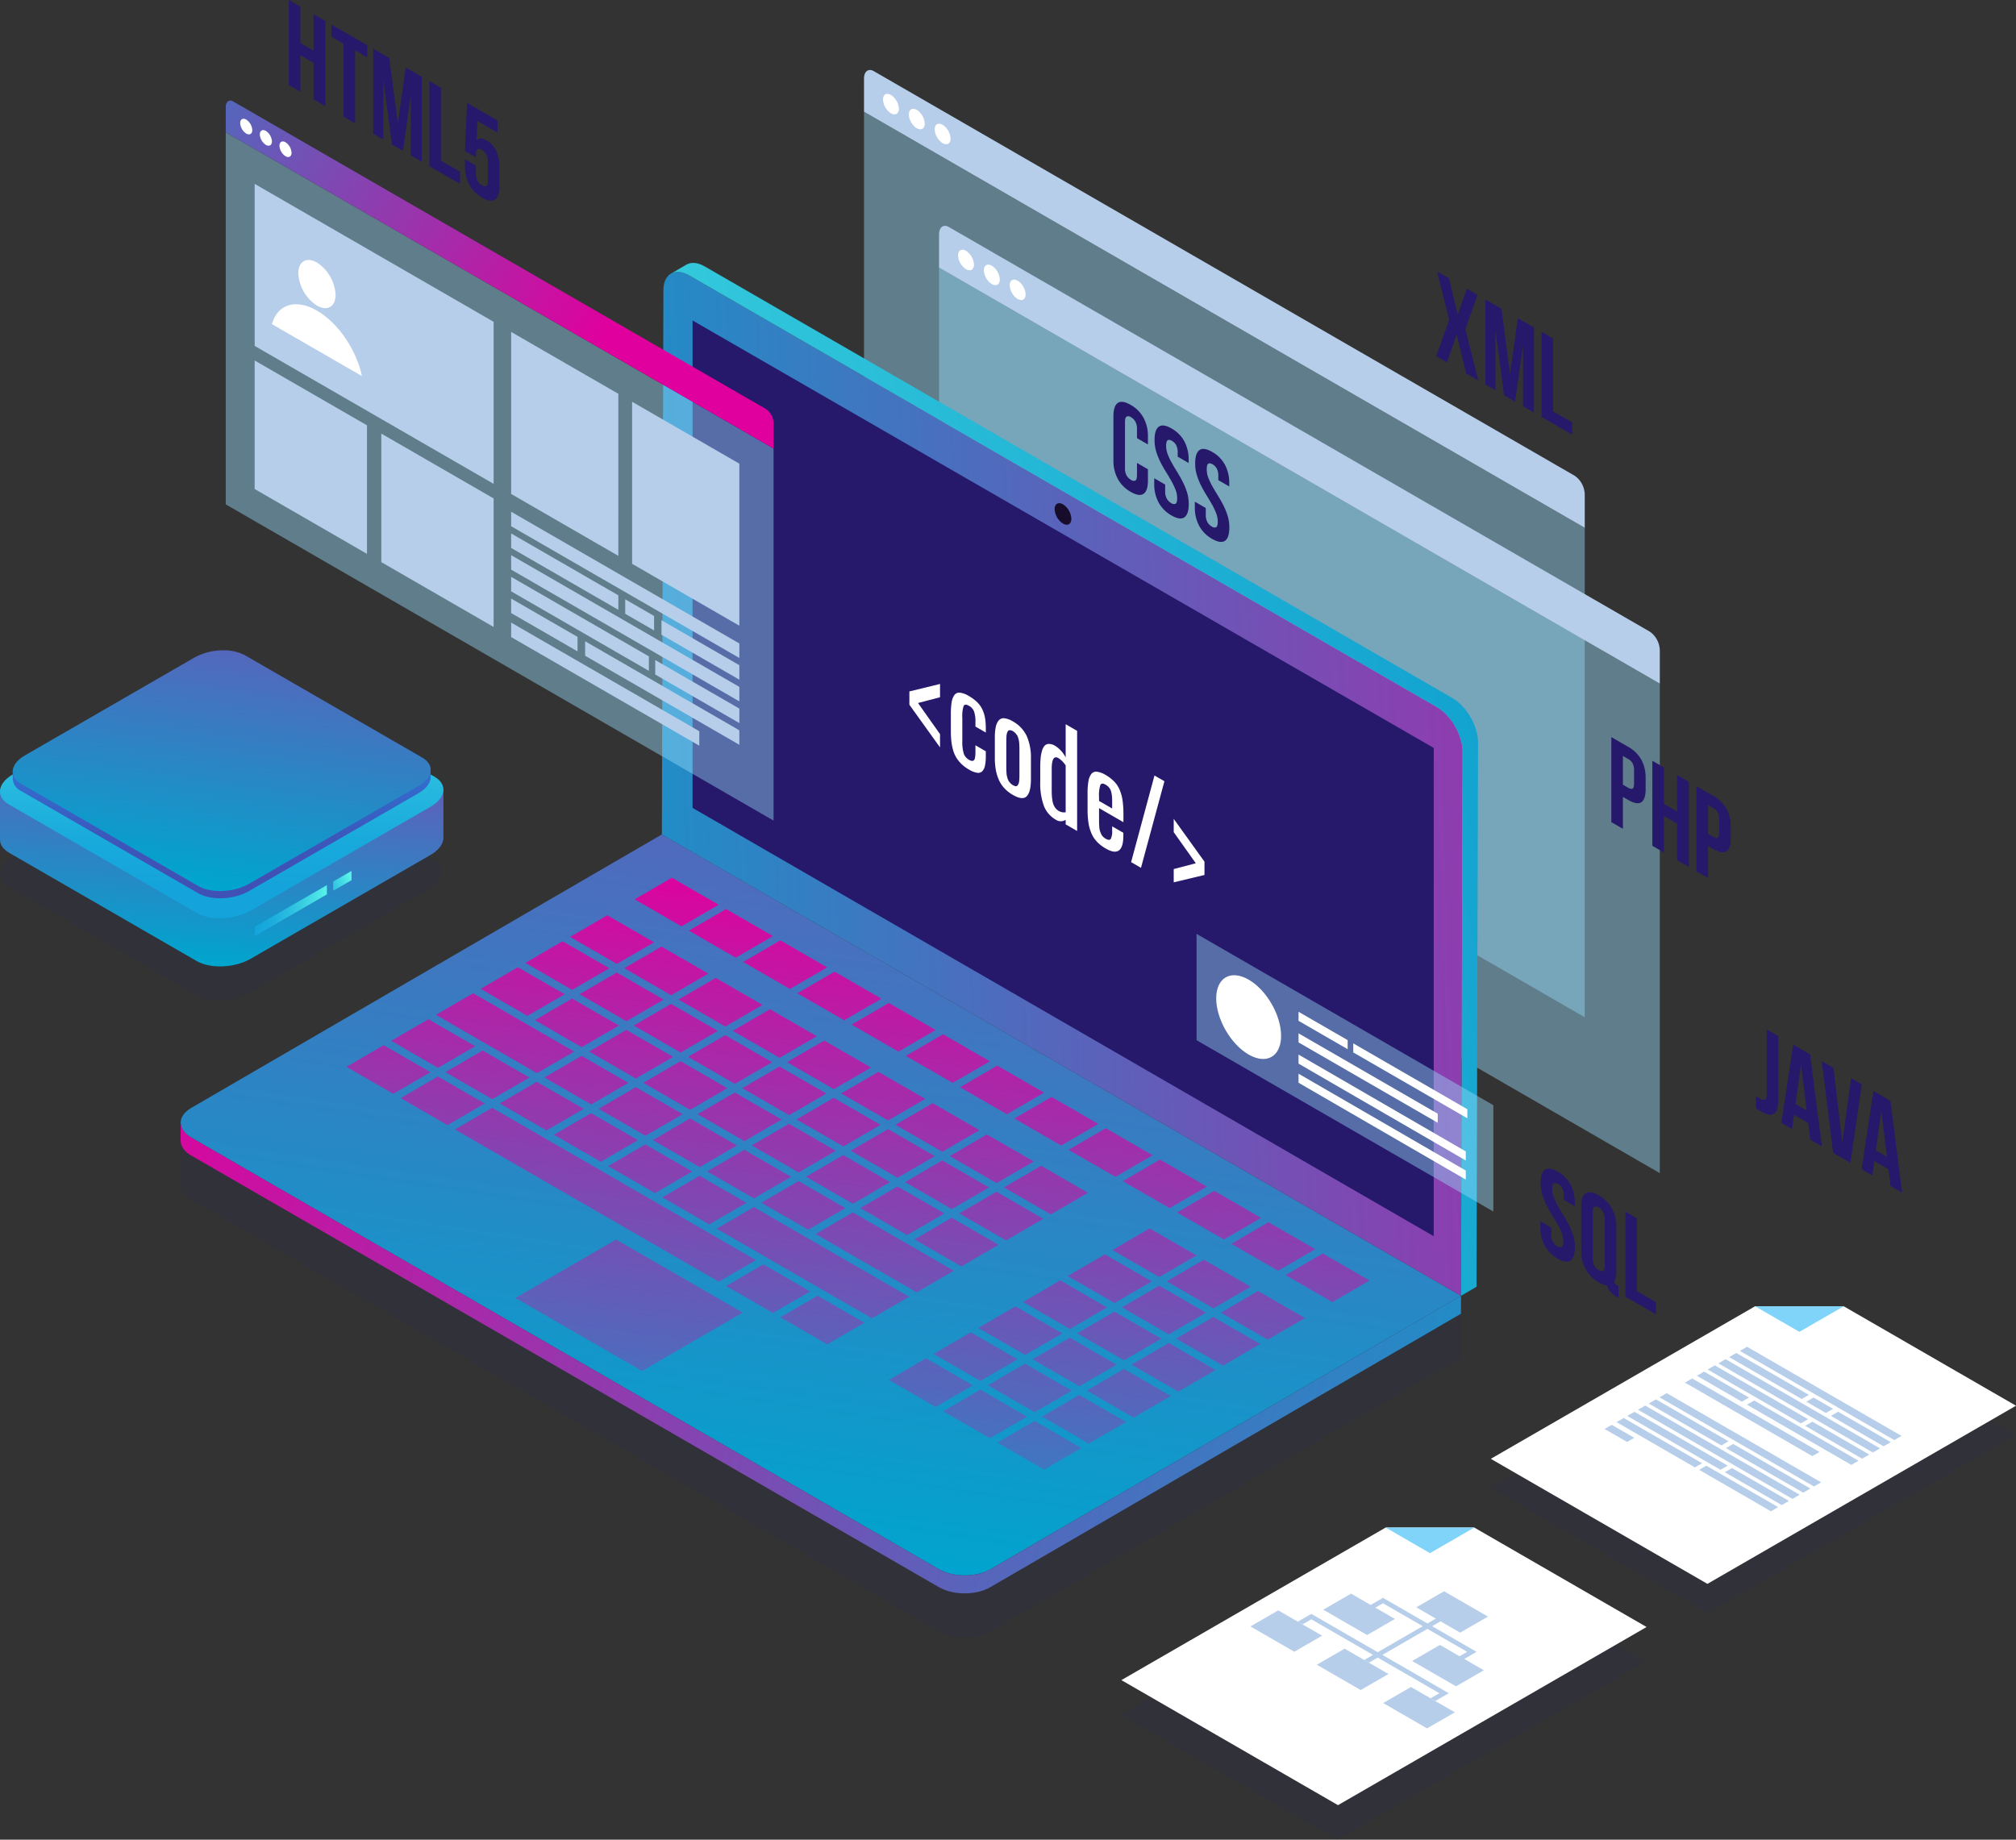
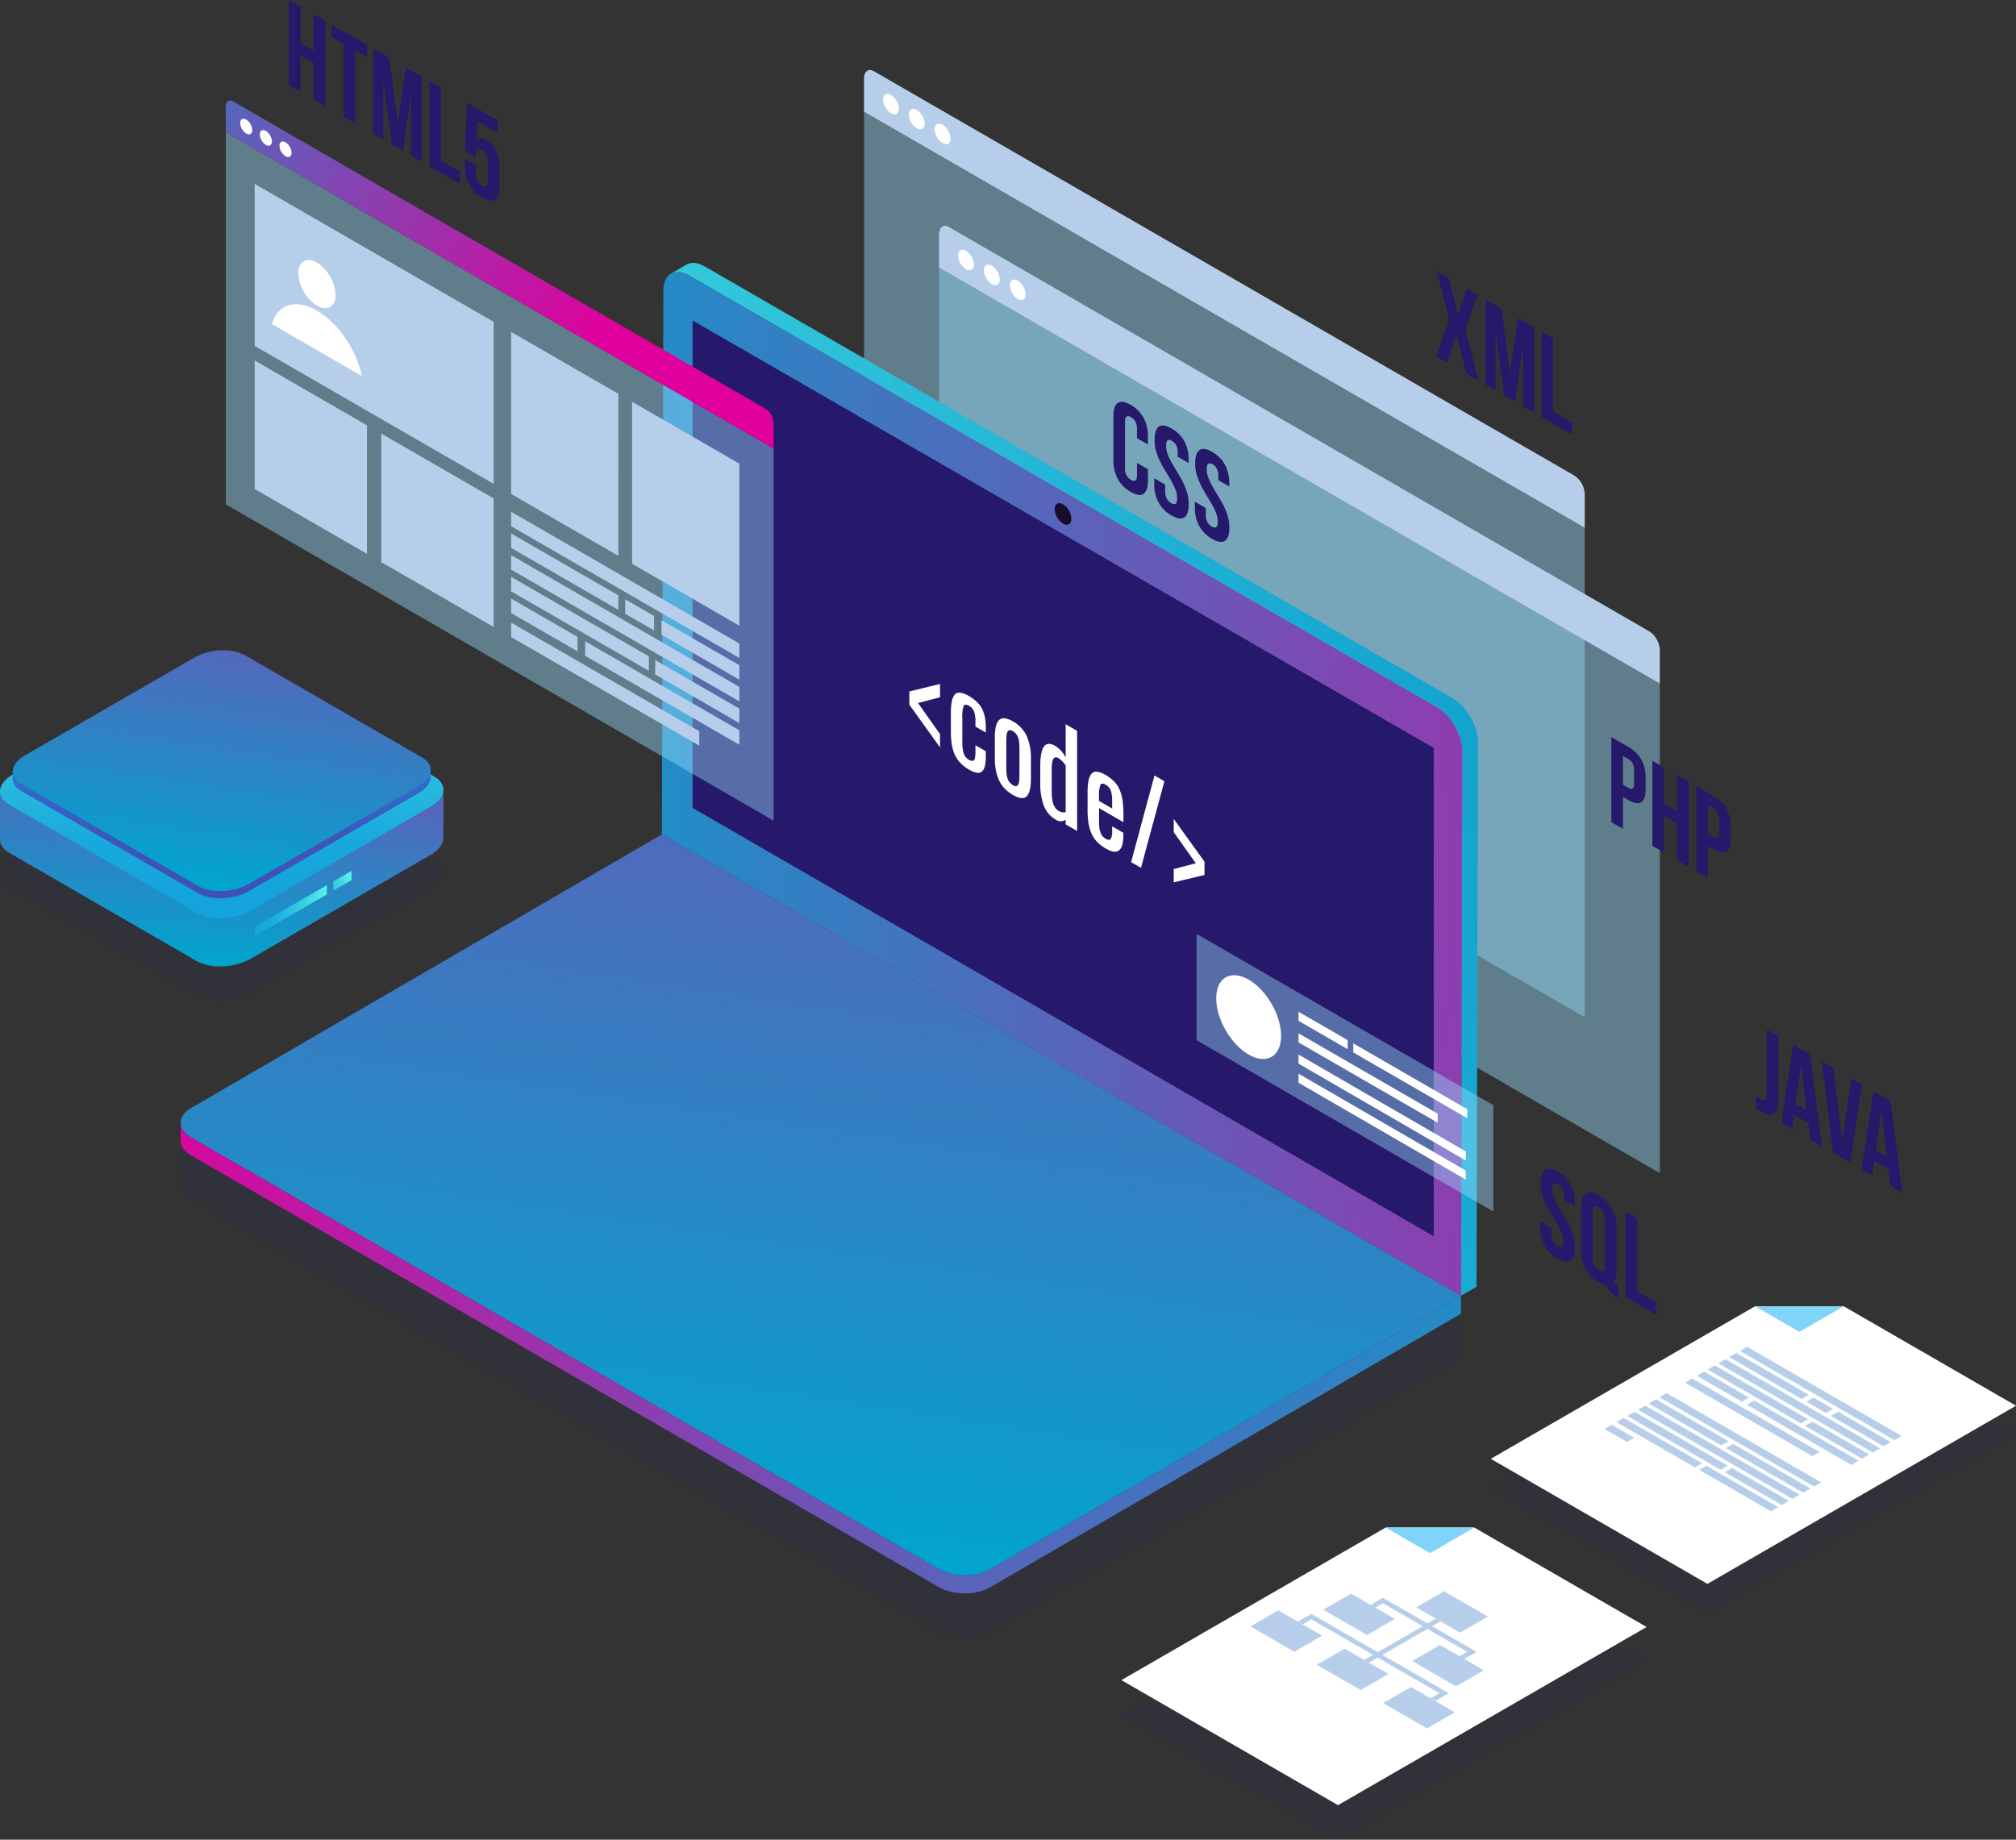
<svg xmlns="http://www.w3.org/2000/svg" xmlns:xlink="http://www.w3.org/1999/xlink" width="670.402" height="611.838" viewBox="0 0 670.402 611.838">
  <rect x="0" y="0" width="670.402" height="611.838" fill="#333333" stroke="none" />
  <defs>
    <linearGradient id="linear-gradient" x1="0.673" y1="-1.596" x2="0.033" y2="0.852" gradientUnits="objectBoundingBox">
      <stop offset="0" stop-color="#e0009d" />
      <stop offset="1" stop-color="#00a5ce" />
    </linearGradient>
    <linearGradient id="linear-gradient-2" x1="1.519" y1="0.359" x2="0.086" y2="0.414" xlink:href="#linear-gradient" />
    <linearGradient id="linear-gradient-3" x1="1.797" y1="0.102" x2="-0.454" y2="0.861" gradientUnits="objectBoundingBox">
      <stop offset="0" stop-color="#008dc9" />
      <stop offset="0.165" stop-color="#0593cb" />
      <stop offset="0.402" stop-color="#16a6d1" />
      <stop offset="0.682" stop-color="#31c6db" />
      <stop offset="0.994" stop-color="#57f1e8" />
      <stop offset="1" stop-color="#58f2e9" />
    </linearGradient>
    <linearGradient id="linear-gradient-4" x1="-0.095" y1="0.315" x2="1.189" y2="0.46" xlink:href="#linear-gradient" />
    <linearGradient id="linear-gradient-5" x1="0.212" y1="-0.013" x2="0.033" y2="0.852" xlink:href="#linear-gradient" />
    <linearGradient id="linear-gradient-7" x1="0.5" y1="0.862" x2="0.5" y2="-0.058" gradientUnits="objectBoundingBox">
      <stop offset="0" stop-color="#14a4db" />
      <stop offset="0.196" stop-color="#19aadc" />
      <stop offset="0.477" stop-color="#2abddf" />
      <stop offset="0.809" stop-color="#45dce5" />
      <stop offset="1" stop-color="#58f2e9" />
    </linearGradient>
    <linearGradient id="linear-gradient-8" x1="0.5" y1="0.801" x2="0.5" y2="-0.526" gradientUnits="objectBoundingBox">
      <stop offset="0" stop-color="#3f51b5" />
      <stop offset="0.213" stop-color="#3c57bb" />
      <stop offset="0.518" stop-color="#336acc" />
      <stop offset="0.878" stop-color="#2689e8" />
      <stop offset="1" stop-color="#2196f3" />
    </linearGradient>
    <linearGradient id="linear-gradient-10" x1="0" y1="0.5" x2="1" y2="0.5" xlink:href="#linear-gradient-7" />
    <linearGradient id="linear-gradient-11" x1="-1.143" y1="1.332" x2="0.891" y2="0.302" xlink:href="#linear-gradient-7" />
    <linearGradient id="linear-gradient-12" x1="0.831" y1="0.357" x2="-0.493" y2="-0.22" xlink:href="#linear-gradient" />
  </defs>
  <g id="slide2_draw" transform="translate(-1534.838 -417.447)">
    <path id="Path_443" data-name="Path 443" d="M1574.217,641.126c-2.342,1.36-3.51,3.144-3.508,4.929l0,8.457-.017,5.964c-.005,1.8,1.182,3.605,3.565,4.981L1822.88,809c4.728,2.729,12.373,2.724,17.069-.007l156.508-90.95.017-14.7Z" transform="translate(24.21 151.042)" fill="#221f72" opacity="0.1" />
    <g id="Group_455" data-name="Group 455" transform="translate(1822.155 440.724)">
      <path id="Path_444" data-name="Path 444" d="M1946.025,740.8l-239.681-138.38V439.624L1946.025,578Z" transform="translate(-1706.344 -425.749)" fill="#97daf8" opacity="0.44" />
      <path id="Path_445" data-name="Path 445" d="M1946.024,583.6l-239.68-138.38v-11c0-2.416,1.469-3.526,3.28-2.481l233.121,134.592a7.859,7.859,0,0,1,3.279,6.267Z" transform="translate(-1706.344 -431.341)" fill="#b6ceea" />
      <path id="Path_446" data-name="Path 446" d="M1710.114,437.972c0-1.685,1.183-2.369,2.644-1.526a5.846,5.846,0,0,1,2.643,4.578c0,1.687-1.184,2.369-2.643,1.526A5.84,5.84,0,0,1,1710.114,437.972Z" transform="translate(-1703.798 -428.138)" fill="#fff" />
      <ellipse id="Ellipse_38" data-name="Ellipse 38" cx="2.158" cy="3.738" rx="2.158" ry="3.738" transform="translate(13.812 14.162) rotate(-30.002)" fill="#fff" />
      <path id="Path_447" data-name="Path 447" d="M1720.371,443.894c0-1.685,1.183-2.369,2.642-1.526a5.841,5.841,0,0,1,2.644,4.578c0,1.685-1.183,2.369-2.644,1.526A5.843,5.843,0,0,1,1720.371,443.894Z" transform="translate(-1696.872 -424.139)" fill="#fff" />
    </g>
    <g id="Group_456" data-name="Group 456" transform="translate(1847.113 492.557)">
      <path id="Path_448" data-name="Path 448" d="M1960.923,771.739l-239.681-138.38V470.564l239.681,138.38Z" transform="translate(-1721.242 -456.689)" fill="#97daf8" opacity="0.44" />
      <path id="Path_449" data-name="Path 449" d="M1960.922,614.537l-239.68-138.38v-11c0-2.416,1.468-3.526,3.28-2.479l233.119,134.592a7.851,7.851,0,0,1,3.28,6.267Z" transform="translate(-1721.242 -462.282)" fill="#b6ceea" />
      <path id="Path_450" data-name="Path 450" d="M1725.011,468.912c0-1.685,1.184-2.369,2.644-1.526a5.844,5.844,0,0,1,2.643,4.58c0,1.685-1.183,2.369-2.643,1.526A5.849,5.849,0,0,1,1725.011,468.912Z" transform="translate(-1718.696 -459.079)" fill="#fff" />
      <path id="Path_451" data-name="Path 451" d="M1730.14,471.873c0-1.685,1.183-2.369,2.644-1.526a5.847,5.847,0,0,1,2.644,4.58c0,1.685-1.185,2.369-2.644,1.526A5.843,5.843,0,0,1,1730.14,471.873Z" transform="translate(-1715.233 -457.079)" fill="#fff" />
      <ellipse id="Ellipse_39" data-name="Ellipse 39" cx="2.158" cy="3.738" rx="2.158" ry="3.738" transform="translate(22.403 19.122) rotate(-30.002)" fill="#fff" />
    </g>
    <path id="Path_454" data-name="Path 454" d="M1678.653,602.958l-61.98-35.784c-4.624-2.67-12.7-2.335-18.036.747l-59.388,34.288c-2.974,1.717-4.466,3.925-4.409,6,.045,1.654,1.067,3.227,3.114,4.408l61.981,35.785c4.622,2.669,12.7,2.334,18.034-.747l59.388-34.289c3.019-1.742,4.513-3.989,4.407-6.1C1681.686,605.655,1680.662,604.119,1678.653,602.958Z" transform="translate(0.001 99.888)" fill="#221f72" opacity="0.1" />
    <g id="Group_463" data-name="Group 463" transform="translate(1594.901 504.881)">
      <g id="Group_462" data-name="Group 462">
        <g id="Group_461" data-name="Group 461">
          <path id="Path_455" data-name="Path 455" d="M1730.717,583.1,1574.21,674.056c-4.7,2.731-4.681,7.159.057,9.894L1822.89,827.493c4.728,2.729,12.373,2.724,17.071-.007l156.506-90.952Z" transform="translate(-1570.684 -393.019)" fill="url(#linear-gradient)" />
          <g id="Group_460" data-name="Group 460" transform="translate(160.034)">
            <g id="Group_459" data-name="Group 459">
              <g id="Group_457" data-name="Group 457" transform="translate(0 2.997)">
                <path id="Path_456" data-name="Path 456" d="M1923.95,616.146c4.728,2.729,8.547,9.353,8.531,14.786l-.512,181.014L1666.219,658.515l.513-181.014c.015-5.433,3.858-7.634,8.6-4.9Zm-124.329-67c-1.335-.771-2.422-.152-2.427,1.384a5.311,5.311,0,0,0,2.412,4.177c1.335.772,2.423.152,2.427-1.382a5.319,5.319,0,0,0-2.412-4.178Z" transform="translate(-1666.219 -471.427)" stroke="rgba(0,0,0,0)" stroke-width="1" fill="url(#linear-gradient-2)" />
              </g>
              <g id="Group_458" data-name="Group 458" transform="translate(10.207 19.152)">
                <path id="Path_457" data-name="Path 457" d="M1672.312,481.07v162.1l246.466,142.451V623.231Z" transform="translate(-1672.312 -481.07)" fill="#26186a" stroke="rgba(0,0,0,0)" stroke-miterlimit="10" stroke-width="1" />
              </g>
              <path id="Path_458" data-name="Path 458" d="M1927.894,614.357,1679.27,470.814c-2.382-1.375-4.538-1.5-6.1-.6l-5.156,3c1.556-.9,3.714-.777,6.1.6l248.622,143.543c4.728,2.729,8.547,9.353,8.531,14.786l-.512,181.014,5.156-3,.513-181.014C1936.439,623.71,1932.621,617.086,1927.894,614.357Z" transform="translate(-1665.005 -469.638)" stroke="rgba(0,0,0,0)" stroke-miterlimit="10" stroke-width="1" fill="url(#linear-gradient-3)" />
            </g>
          </g>
          <path id="Path_459" data-name="Path 459" d="M1839.967,788.845c-4.7,2.731-12.343,2.736-17.071.007h0L1574.273,645.309c-2.382-1.375-3.57-3.18-3.565-4.981l-.017,5.964c-.005,1.8,1.182,3.605,3.565,4.981L1822.88,794.816h0c4.728,2.729,12.373,2.724,17.071-.005l156.506-90.952.017-5.966Z" transform="translate(-1570.691 -354.378)" fill="url(#linear-gradient-4)" />
-           <path id="Path_460" data-name="Path 460" d="M1727.381,600.682l-12.372,7.19-15.567-8.986,12.373-7.19Zm2.468,1.424-12.373,7.19,15.575,8.993,12.372-7.19Zm-39.521,2.077-12.372,7.19,15.565,8.986,12.373-7.19Zm57.562,8.339-12.373,7.19,15.565,8.986,12.373-7.19ZM1660.6,621.46l-12.382,7.2,15.565,8.986,12.384-7.2Zm32.9,1.769-12.382,7.2,15.575,8.991,12.382-7.2Zm32.9,1.781-12.373,7.19,15.565,8.986,12.373-7.19Zm18.033,10.41-12.374,7.19,15.575,8.993,12.372-7.19Zm57.56,8.339-12.374,7.19,15.575,8.993,12.373-7.192Zm-72.422.3-12.382,7.2,15.573,8.991,12.384-7.2ZM1714.7,652.7l-12.384,7.2,15.575,8.991,12.382-7.2Zm105.332,1.476-12.374,7.192,15.575,8.991,12.374-7.19Zm-39.529,2.072-12.372,7.19,15.573,8.993,12.373-7.19Zm-47.762,6.867-12.383,7.2,15.575,8.993,12.384-7.2Zm105.332,1.477-12.372,7.19,15.565,8.988,12.373-7.192Zm-72.43.292-12.384,7.2,15.575,8.993,12.382-7.2Zm32.9,1.781-12.372,7.19,15.575,8.991,12.372-7.19Zm-80.674,5.091-12.372,7.192,15.575,8.991,12.372-7.19Zm32.9,1.769-12.382,7.2,15.575,8.991,12.382-7.2ZM1856.108,675l-12.374,7.192,15.575,8.991,12.373-7.19Zm-72.422.3-12.384,7.2,15.575,8.993,12.383-7.2Zm32.9,1.779-12.373,7.19,15.565,8.988,12.374-7.192Zm-47.774,6.862-12.382,7.2,15.575,8.993,12.382-7.2Zm105.334,1.478-12.374,7.19,15.565,8.986,12.374-7.19Zm-72.422.3-12.382,7.2,15.565,8.986,12.382-7.2Zm32.892,1.774-12.374,7.192,15.575,8.991,12.373-7.19Zm-113.585,3.319L1708.661,698l15.575,8.993,12.374-7.19Zm65.823,3.55-12.383,7.2,15.567,8.986,12.382-7.2Zm105.324,1.471-12.373,7.19,15.575,8.993,12.372-7.19Zm-72.423.3-12.382,7.2,15.575,8.993,12.382-7.2Zm-14.87,8.641-12.382,7.2,15.575,8.993,12.382-7.2Zm105.333,1.478-12.373,7.19,15.565,8.986,12.373-7.19Zm-39.529,2.071-12.373,7.192,15.575,8.991,12.374-7.19ZM1771.986,703l-12.372,7.19,33.606,19.4,12.374-7.19Zm156.267,13.657-12.374,7.19,15.575,8.993,12.374-7.19Zm-72.422.3-12.382,7.2,15.575,8.991,12.382-7.2Zm32.9,1.781-12.374,7.19,15.565,8.986,12.374-7.19Zm-149.658-17.508-12.373,7.19,51.648,29.818,12.374-7.19Zm101.886,24.37-12.382,7.2,15.573,8.993,12.383-7.2Zm32.911,1.774-12.382,7.2,15.565,8.988,12.384-7.2Zm32.892,1.774-12.372,7.19,15.573,8.993,12.374-7.19Zm-146.487,1.55-12.372,7.19,15.575,8.993,12.372-7.192Zm65.814,3.543-12.374,7.19,15.575,8.993,12.372-7.19ZM1859,736.01l-12.382,7.2,15.565,8.986,12.382-7.2Zm32.9,1.769-12.384,7.2,15.575,8.991,12.382-7.2Zm-80.684,5.1-12.372,7.192,15.573,8.991,12.374-7.19Zm32.912,1.776-12.373,7.19,15.565,8.986,12.374-7.19Zm32.9,1.769-12.384,7.2,15.575,8.993,12.382-7.2Zm-80.684,5.1-12.374,7.19,15.575,8.991,12.373-7.19Zm32.912,1.774-12.373,7.19,15.565,8.986,12.374-7.19Zm32.9,1.769-12.372,7.19,15.573,8.993,12.373-7.19Zm-47.772,6.872-12.372,7.19,15.565,8.988,12.374-7.19Zm32.9,1.769-12.374,7.19,15.575,8.993,12.373-7.19Zm-14.87,8.643-12.373,7.19,15.575,8.991,12.373-7.19ZM1675.468,612.819l-12.383,7.2L1678.651,629l12.382-7.2Zm32.892,1.774-12.373,7.19,15.575,8.993,12.374-7.19Zm57.56,8.339-12.372,7.19,15.573,8.993,12.374-7.192Zm-87.291,8.939-12.382,7.2,15.573,8.991,12.384-7.2Zm105.332,1.478-12.372,7.19,15.575,8.991,12.372-7.19Zm-72.421.3-12.382,7.2,15.565,8.988,12.384-7.2Zm-80.682,5.1-12.374,7.19,15.565,8.986,12.374-7.19Zm14.87-8.641-12.374,7.19,33.608,19.4,12.372-7.192Zm50.943,12.184-12.382,7.2,15.565,8.986,12.382-7.2Zm65.8,3.55-12.373,7.19,15.575,8.991,12.373-7.19Zm-146.487,1.548-12.373,7.19,15.565,8.988,12.374-7.192Zm32.9,1.769-12.372,7.19,15.573,8.993,12.374-7.19Zm32.912,1.776-12.373,7.19,15.565,8.986,12.374-7.19Zm65.813,3.543-12.382,7.2,15.575,8.993,12.382-7.2ZM1634.018,657.8l-12.374,7.19,15.575,8.991,12.374-7.19Zm32.912,1.774-12.374,7.19,15.565,8.986,12.373-7.19Zm32.9,1.769-12.372,7.19,15.573,8.991,12.374-7.19Zm-14.87,8.641-12.374,7.19,15.575,8.993,12.374-7.19ZM1703,680.4l-12.373,7.19,15.575,8.991,12.374-7.19Zm32.9,1.769-12.374,7.19,15.575,8.991,12.374-7.19Zm18.041,10.415-12.373,7.19,15.575,8.993,12.374-7.19Zm-101.886-24.37-12.372,7.19,87.72,50.646,12.374-7.192Zm90.188,52.071-12.373,7.19,15.565,8.986,12.373-7.19Zm-48.986-8.267L1659.8,731.461l42.1,24.3,33.463-19.446Z" transform="translate(-1548.459 -387.217)" fill="url(#linear-gradient-5)" />
          <path id="Path_461" data-name="Path 461" d="M1746.957,524.122c1.538.888,2.788.174,2.793-1.592a6.121,6.121,0,0,0-2.774-4.806c-1.536-.886-2.788-.174-2.793,1.592A6.119,6.119,0,0,0,1746.957,524.122Z" transform="translate(-1453.538 -437.425)" fill="#170c2a" />
        </g>
      </g>
    </g>
    <g id="Group_464" data-name="Group 464" transform="translate(1837.243 644.916)">
      <path id="Path_462" data-name="Path 462" d="M1725.544,574.335l-10.194-14.2v-4.419l10.194-2.489v4.418l-7.323,1.92,7.323,10.353Z" transform="translate(-1715.35 -553.228)" fill="#fff" />
      <path id="Path_463" data-name="Path 463" d="M1729.586,580.523a12.339,12.339,0,0,1-2.565-1.932,10.078,10.078,0,0,1-2.774-4.835,18.17,18.17,0,0,1-.524-2.885c-.091-.948-.139-2.041-.139-3.274v-5.5a24.875,24.875,0,0,1,.245-3.875,5.851,5.851,0,0,1,.886-2.411,1.966,1.966,0,0,1,1.844-.853,7.335,7.335,0,0,1,3.027,1.124,13.454,13.454,0,0,1,2.764,2.061,8.331,8.331,0,0,1,1.732,2.446,11.2,11.2,0,0,1,.87,2.809,20.407,20.407,0,0,1,.253,3.4v1.426l-3.446-1.989v-1.447a10.6,10.6,0,0,0-.451-3.543,3.671,3.671,0,0,0-1.672-1.9q-1.389-.8-1.816.065a11.3,11.3,0,0,0-.426,3.984v7.49a14.075,14.075,0,0,0,.478,4.342,3.879,3.879,0,0,0,1.781,2.084,2.193,2.193,0,0,0,.948.337.847.847,0,0,0,.62-.186,1.365,1.365,0,0,0,.348-.692,5.964,5.964,0,0,0,.154-1.027q.035-.53.035-1.354v-1.93l3.446,1.99V576.1a14.723,14.723,0,0,1-.265,3.1,3.85,3.85,0,0,1-.886,1.866,1.891,1.891,0,0,1-1.729.538A7.648,7.648,0,0,1,1729.586,580.523Z" transform="translate(-1709.79 -552.064)" fill="#fff" />
      <path id="Path_464" data-name="Path 464" d="M1738.317,585.534a11.929,11.929,0,0,1-2.861-2.255,10.111,10.111,0,0,1-1.851-2.856,14.749,14.749,0,0,1-.983-3.307,22,22,0,0,1-.307-3.823V566.4a16.352,16.352,0,0,1,.307-3.468,4.906,4.906,0,0,1,.983-2.174,2.108,2.108,0,0,1,1.851-.719,6.947,6.947,0,0,1,2.861,1.049,10.809,10.809,0,0,1,4.627,4.922,17.726,17.726,0,0,1,1.375,7.321v6.889q0,4.277-1.375,5.733T1738.317,585.534Zm0-3.252a2.526,2.526,0,0,0,.912.345.637.637,0,0,0,.62-.248,2.928,2.928,0,0,0,.363-.6,3.378,3.378,0,0,0,.2-1.009c.04-.464.063-.848.069-1.144s.008-.744.008-1.332v-7.452c0-.506,0-.891-.008-1.148s-.018-.615-.042-1.07a8.338,8.338,0,0,0-.112-1.079c-.055-.266-.131-.58-.236-.95a3.388,3.388,0,0,0-.39-.91,5.628,5.628,0,0,0-.585-.725,3.4,3.4,0,0,0-.8-.633,2.051,2.051,0,0,0-.807-.3,1.236,1.236,0,0,0-.585.055.822.822,0,0,0-.39.457,3.9,3.9,0,0,0-.243.672,5.086,5.086,0,0,0-.114.948q-.035.643-.042,1.022c-.008.248-.008.632-.008,1.137v7.452c0,.509,0,.891.008,1.149s.019.613.042,1.069a7.593,7.593,0,0,0,.114,1.081,9.568,9.568,0,0,0,.243.945,3.886,3.886,0,0,0,.39.908,4.322,4.322,0,0,0,.585.729A3.782,3.782,0,0,0,1738.317,582.283Z" transform="translate(-1703.894 -548.63)" fill="#fff" />
      <path id="Path_465" data-name="Path 465" d="M1746.494,592.966a9.019,9.019,0,0,1-3.922-4.495,21.692,21.692,0,0,1-1.245-8.169v-4.617c0-1.179.042-2.208.115-3.089a12.442,12.442,0,0,1,.453-2.479,4.354,4.354,0,0,1,.878-1.742,1.965,1.965,0,0,1,1.453-.608,4.177,4.177,0,0,1,2.129.677,9.918,9.918,0,0,1,3.426,3.826V561.225l3.811,2.2v33.3l-3.811-2.2V593A2.907,2.907,0,0,1,1746.494,592.966Zm.957-2.92a3.511,3.511,0,0,0,2.33.461V574.922a8.236,8.236,0,0,0-2.4-2.431q-2.241-1.294-2.24,3.667v6.728q0,1.126.042,1.932a16.648,16.648,0,0,0,.181,1.682,7.069,7.069,0,0,0,.384,1.484,4.706,4.706,0,0,0,.678,1.169A3.668,3.668,0,0,0,1747.45,590.046Z" transform="translate(-1697.809 -547.828)" fill="#fff" />
      <path id="Path_466" data-name="Path 466" d="M1756.81,596.226a12.941,12.941,0,0,1-3.007-2.329,9.487,9.487,0,0,1-1.871-2.928,14.936,14.936,0,0,1-.94-3.474,29.86,29.86,0,0,1-.27-4.282V577.77a22.158,22.158,0,0,1,.29-4,5.3,5.3,0,0,1,.963-2.376,2.018,2.018,0,0,1,1.87-.739,7.6,7.6,0,0,1,2.947,1.117,12.757,12.757,0,0,1,1.95,1.369,11.27,11.27,0,0,1,1.471,1.511,8.294,8.294,0,0,1,1.052,1.741,14.55,14.55,0,0,1,.705,1.915,15.375,15.375,0,0,1,.425,2.173c.1.818.171,1.61.209,2.382s.05,1.655.05,2.66l-.017,1.917-8.1-4.679V586.2c0,.668,0,1.164.008,1.489s.028.757.069,1.295a5.932,5.932,0,0,0,.2,1.272,9.081,9.081,0,0,0,.382,1.024,3.047,3.047,0,0,0,.635.958,4.423,4.423,0,0,0,.947.719c.824.474,1.382.472,1.68-.005a5.618,5.618,0,0,0,.442-2.687v-1.446l3.722,2.151v.923Q1762.62,599.581,1756.81,596.226Zm-2.277-15.855,4.364,2.52v-2.149c0-.628-.014-1.166-.044-1.612a10.479,10.479,0,0,0-.174-1.347,4.66,4.66,0,0,0-.355-1.148,3.752,3.752,0,0,0-.616-.9,4.07,4.07,0,0,0-.95-.749q-1.357-.782-1.791.09a11.253,11.253,0,0,0-.434,4.009Z" transform="translate(-1691.465 -541.468)" fill="#fff" />
      <path id="Path_467" data-name="Path 467" d="M1759.362,600.214l7.775-28.811,3.305,1.908-7.793,28.8Z" transform="translate(-1685.63 -540.955)" fill="#fff" />
      <path id="Path_468" data-name="Path 468" d="M1767.822,601.118V596.7l7.342-1.926-7.342-10.343v-4.418l10.231,14.24v4.418Z" transform="translate(-1679.918 -535.143)" fill="#fff" />
    </g>
    <g id="Group_465" data-name="Group 465" transform="translate(2012.448 507.764)">
      <path id="Path_469" data-name="Path 469" d="M1833.648,479.115l-4.024,11.414,4.3,17.029-4.057-2.344-3.151-13.01-3.181,9.355-3.6-2.081,4.3-12.06-4.024-16.059,3.985,2.3,2.907,12.1,2.974-8.7Z" transform="translate(-1819.934 -471.359)" fill="#26186a" />
      <path id="Path_470" data-name="Path 470" d="M1837.873,501.7l2.625-18.564,5.351,3.091v28.28l-3.639-2.1V492.124l-2.657,18.746-3.639-2.1-2.872-21.656v20l-3.357-1.938v-28.28l5.354,3.089Z" transform="translate(-1813.349 -467.621)" fill="#26186a" />
      <path id="Path_471" data-name="Path 471" d="M1840.838,483.332l3.848,2.221v24.241l6.334,3.655v4.041l-10.182-5.878Z" transform="translate(-1805.818 -463.274)" fill="#26186a" />
    </g>
    <g id="Group_466" data-name="Group 466" transform="translate(1905.096 551.083)">
      <path id="Path_472" data-name="Path 472" d="M1767.327,519.645V523.4q0,3.43-1.453,4.411t-4.285-.653a11.024,11.024,0,0,1-4.287-4.314,12.639,12.639,0,0,1-1.449-6.111v-14.7q0-3.435,1.449-4.436t4.287.637a11.007,11.007,0,0,1,4.285,4.314,12.6,12.6,0,0,1,1.453,6.111V511.4l-3.639-2.1v-3.031a4.9,4.9,0,0,0-.542-2.473,3.921,3.921,0,0,0-1.451-1.466,1.445,1.445,0,0,0-1.451-.209q-.543.314-.544,1.851v15.3a4.829,4.829,0,0,0,.544,2.459,3.958,3.958,0,0,0,1.451,1.444,1.5,1.5,0,0,0,1.451.231c.363-.194.542-.8.542-1.826v-4.041Z" transform="translate(-1755.853 -497.217)" fill="#26186a" />
      <path id="Path_473" data-name="Path 473" d="M1764.062,506.77q0-3.44,1.416-4.461t4.25.613a10.786,10.786,0,0,1,4.252,4.29,12.76,12.76,0,0,1,1.416,6.091v1.089l-3.639-2.1v-1.374a5.11,5.11,0,0,0-.506-2.454,3.711,3.711,0,0,0-1.417-1.442c-.6-.35-1.081-.415-1.417-.193s-.508.846-.508,1.868a7.951,7.951,0,0,0,.558,2.89,22.728,22.728,0,0,0,1.4,2.908c.561.985,1.163,1.989,1.8,3.021s1.24,2.1,1.8,3.2a21.976,21.976,0,0,1,1.4,3.474,13.062,13.062,0,0,1,.558,3.836q0,3.435-1.451,4.436t-4.285-.637a10.979,10.979,0,0,1-4.287-4.314,12.575,12.575,0,0,1-1.451-6.108v-1.94l3.639,2.1v2.242a4.845,4.845,0,0,0,.541,2.469,3.95,3.95,0,0,0,1.449,1.447,1.516,1.516,0,0,0,1.456.235c.358-.2.541-.807.541-1.834a7.917,7.917,0,0,0-.558-2.89,22.466,22.466,0,0,0-1.4-2.913q-.842-1.475-1.8-3.022c-.643-1.034-1.24-2.1-1.8-3.206a22.2,22.2,0,0,1-1.4-3.478A13,13,0,0,1,1764.062,506.77Z" transform="translate(-1750.381 -494.046)" fill="#26186a" />
      <path id="Path_474" data-name="Path 474" d="M1772.122,511.423q0-3.438,1.417-4.461t4.25.613a10.768,10.768,0,0,1,4.25,4.292,12.747,12.747,0,0,1,1.417,6.09v1.091l-3.639-2.1v-1.375a5.1,5.1,0,0,0-.508-2.453,3.681,3.681,0,0,0-1.417-1.444c-.6-.35-1.079-.415-1.416-.193s-.508.846-.508,1.868a7.912,7.912,0,0,0,.558,2.89,22.747,22.747,0,0,0,1.4,2.908q.842,1.477,1.8,3.021t1.8,3.2a21.862,21.862,0,0,1,1.4,3.474,13,13,0,0,1,.558,3.836q0,3.438-1.451,4.436t-4.285-.637a10.982,10.982,0,0,1-4.285-4.312,12.591,12.591,0,0,1-1.451-6.11v-1.94l3.639,2.1v2.242a4.846,4.846,0,0,0,.541,2.469,3.942,3.942,0,0,0,1.449,1.449,1.507,1.507,0,0,0,1.454.233q.541-.3.541-1.833a7.918,7.918,0,0,0-.558-2.891,22.313,22.313,0,0,0-1.4-2.912q-.842-1.478-1.8-3.024c-.643-1.034-1.24-2.1-1.8-3.206a22.32,22.32,0,0,1-1.4-3.478A12.99,12.99,0,0,1,1772.122,511.423Z" transform="translate(-1744.937 -490.903)" fill="#26186a" />
    </g>
    <g id="Group_467" data-name="Group 467" transform="translate(2118.791 759.799)">
      <path id="Path_475" data-name="Path 475" d="M1883.412,644.043q.315.221.664.422l.665.387a2.159,2.159,0,0,0,1.556.368c.434-.1.648-.7.648-1.809V621.8l3.848,2.221v21.249a9.037,9.037,0,0,1-.453,3.252,2.542,2.542,0,0,1-1.228,1.452,2.63,2.63,0,0,1-1.764.1,8.38,8.38,0,0,1-2.082-.881c-.35-.2-.664-.382-.945-.546a9.175,9.175,0,0,1-.91-.6Z" transform="translate(-1883.412 -621.804)" fill="#26186a" />
      <path id="Path_476" data-name="Path 476" d="M1901.915,658.638l-3.883-2.245-.665-5.513-4.722-2.726-.665,4.744-3.535-2.039,3.918-26.019,5.634,3.252Zm-8.78-14.04,3.709,2.143-1.856-15.376Z" transform="translate(-1880.014 -619.753)" fill="#26186a" />
      <path id="Path_477" data-name="Path 477" d="M1903.288,655.129l2.938-21.373,3.533,2.042-3.78,26.1-5.738-3.314-3.778-30.46,3.882,2.242Z" transform="translate(-1874.598 -617.538)" fill="#26186a" />
      <path id="Path_478" data-name="Path 478" d="M1917.851,667.835l-3.885-2.242-.664-5.513-4.723-2.729-.667,4.748-3.533-2.042,3.918-26.015,5.634,3.252Zm-8.781-14.037,3.711,2.139-1.858-15.37Z" transform="translate(-1869.253 -613.54)" fill="#26186a" />
    </g>
    <g id="Group_469" data-name="Group 469" transform="translate(2047.073 806.104)">
      <g id="Group_468" data-name="Group 468">
        <path id="Path_479" data-name="Path 479" d="M1840.709,654.3c0-2.292.469-3.781,1.417-4.461s2.359-.479,4.25.613a10.775,10.775,0,0,1,4.25,4.292,12.748,12.748,0,0,1,1.417,6.09v1.091l-3.639-2.1v-1.375A5.1,5.1,0,0,0,1847.9,656a3.694,3.694,0,0,0-1.417-1.444q-.909-.525-1.416-.193c-.342.223-.507.846-.507,1.868a7.906,7.906,0,0,0,.558,2.89,22.285,22.285,0,0,0,1.4,2.908q.839,1.478,1.8,3.021t1.8,3.2a21.854,21.854,0,0,1,1.4,3.474,13.018,13.018,0,0,1,.56,3.836q0,3.438-1.451,4.436t-4.285-.637a10.987,10.987,0,0,1-4.287-4.312,12.608,12.608,0,0,1-1.453-6.11V667l3.639,2.1v2.242a4.862,4.862,0,0,0,.542,2.469,3.935,3.935,0,0,0,1.451,1.449,1.508,1.508,0,0,0,1.454.233q.54-.3.539-1.833a7.912,7.912,0,0,0-.558-2.891,22.1,22.1,0,0,0-1.4-2.912q-.842-1.478-1.8-3.024t-1.8-3.206a22.194,22.194,0,0,1-1.4-3.478A12.938,12.938,0,0,1,1840.709,654.3Z" transform="translate(-1840.602 -649.445)" fill="#26186a" />
        <path id="Path_480" data-name="Path 480" d="M1848.705,658.9q0-3.433,1.5-4.4t4.339.665a11.321,11.321,0,0,1,4.337,4.344,12.421,12.421,0,0,1,1.506,6.14v14.707a6.679,6.679,0,0,1-.736,3.535,1.68,1.68,0,0,0,.37.717,3.278,3.278,0,0,0,.717.516l.349.2v3.959l-.526-.3a7.831,7.831,0,0,1-2.116-1.729,6.453,6.453,0,0,1-1.206-2.129,7.254,7.254,0,0,1-1.261-.345,9.461,9.461,0,0,1-1.434-.685,11.327,11.327,0,0,1-4.339-4.344,12.437,12.437,0,0,1-1.5-6.14Zm3.848,17.21a4.92,4.92,0,0,0,.545,2.478,3.911,3.911,0,0,0,1.451,1.463,1.451,1.451,0,0,0,1.453.213c.36-.209.543-.826.543-1.85v-15.27a4.937,4.937,0,0,0-.543-2.474,3.909,3.909,0,0,0-1.453-1.466,1.448,1.448,0,0,0-1.451-.213q-.545.314-.545,1.849Z" transform="translate(-1835.13 -646.278)" fill="#26186a" />
        <path id="Path_481" data-name="Path 481" d="M1857.477,657.991l3.848,2.221v24.239l6.334,3.659v4.039l-10.182-5.878Z" transform="translate(-1829.207 -643.674)" fill="#26186a" />
      </g>
    </g>
    <g id="Group_471" data-name="Group 471" transform="translate(2070.672 662.59)">
      <g id="Group_470" data-name="Group 470">
        <path id="Path_482" data-name="Path 482" d="M1860.356,567.051a11.073,11.073,0,0,1,4.322,4.272,12.405,12.405,0,0,1,1.417,6.029v3.676q0,3.435-1.417,4.394t-4.322-.715l-1.82-1.05v10.623l-3.848-2.221v-28.28Zm-1.82,2.99v9.574l1.82,1.049c.608.35,1.072.431,1.4.243s.489-.794.489-1.818v-4.242a4.817,4.817,0,0,0-.489-2.384,3.709,3.709,0,0,0-1.4-1.372Z" transform="translate(-1854.689 -563.778)" fill="#26186a" />
        <path id="Path_483" data-name="Path 483" d="M1866.682,598.982l-3.848-2.223V568.481l3.848,2.221v12.119l4.374,2.526V573.229l3.917,2.26v28.28l-3.917-2.262v-12.12l-4.374-2.526Z" transform="translate(-1849.189 -560.602)" fill="#26186a" />
        <path id="Path_484" data-name="Path 484" d="M1877.253,576.8a11.079,11.079,0,0,1,4.32,4.272,12.41,12.41,0,0,1,1.417,6.031v3.676q0,3.433-1.417,4.394t-4.32-.717l-1.819-1.05v10.625l-3.848-2.221v-28.28Zm-1.819,2.99v9.574l1.819,1.05c.6.35,1.069.431,1.4.243s.491-.794.491-1.818V584.6a4.8,4.8,0,0,0-.491-2.384,3.756,3.756,0,0,0-1.4-1.374Z" transform="translate(-1843.279 -557.191)" fill="#26186a" />
      </g>
    </g>
    <g id="Group_472" data-name="Group 472" transform="translate(1630.886 417.447)">
      <path id="Path_485" data-name="Path 485" d="M1596.019,447.949l-3.848-2.221v-28.28l3.848,2.223v12.119l4.378,2.526v-12.12l3.915,2.262v28.28l-3.915-2.262v-12.12l-4.378-2.526Z" transform="translate(-1592.171 -417.447)" fill="#26186a" />
      <path id="Path_486" data-name="Path 486" d="M1600.63,422.331l11.9,6.869v4.041l-4.022-2.324v24.239l-3.848-2.221V428.7l-4.026-2.324Z" transform="translate(-1586.459 -414.149)" fill="#26186a" />
      <path id="Path_487" data-name="Path 487" d="M1617.107,451.923l2.625-18.564,5.352,3.091v28.278l-3.639-2.1V442.347l-2.659,18.748-3.639-2.1-2.871-21.656v20l-3.357-1.938v-28.28l5.354,3.091Z" transform="translate(-1580.861 -410.917)" fill="#26186a" />
      <path id="Path_488" data-name="Path 488" d="M1620.074,433.557l3.848,2.221v24.241l6.333,3.654v4.041l-10.181-5.877Z" transform="translate(-1573.329 -406.569)" fill="#26186a" />
      <path id="Path_489" data-name="Path 489" d="M1630.771,458.718v2.647a4.854,4.854,0,0,0,.541,2.469,3.955,3.955,0,0,0,1.454,1.449,1.5,1.5,0,0,0,1.451.23q.54-.294.541-1.836v-6.242a4.956,4.956,0,0,0-.541-2.481,3.9,3.9,0,0,0-1.451-1.466,1.451,1.451,0,0,0-1.454-.214c-.362.209-.541.828-.541,1.849v.849l-3.639-2.1.7-16,10.145,5.857v4.039l-6.683-3.857-.315,6.567q1.085-1.44,3.359-.124a7.767,7.767,0,0,1,3.2,3.506,12.65,12.65,0,0,1,1.069,5.423v6.3q0,3.433-1.454,4.433t-4.285-.637a10.976,10.976,0,0,1-4.285-4.314,12.58,12.58,0,0,1-1.453-6.108v-2.344Z" transform="translate(-1568.563 -403.654)" fill="#26186a" />
    </g>
    <g id="Group_476" data-name="Group 476" transform="translate(1534.838 633.737)">
      <g id="Group_473" data-name="Group 473" transform="translate(0 4.18)">
        <path id="Path_490" data-name="Path 490" d="M1534.839,574.162v16.83c.045,1.633,1.116,3.136,3.014,4.232l62.4,36.03c4.58,2.643,12.615,2.307,17.914-.752l59.8-34.524c2.431-1.4,3.923-3.18,4.245-4.986h.075v-16.83Z" transform="translate(-1534.837 -532.093)" fill="url(#linear-gradient)" />
        <path id="Path_491" data-name="Path 491" d="M1679.269,586.862l-62.405-36.03a15.822,15.822,0,0,0-7.762-1.783,20.862,20.862,0,0,0-10.15,2.535l-59.8,34.522c-2.8,1.618-4.374,3.742-4.317,5.827.045,1.635,1.116,3.138,3.014,4.233l62.4,36.028c4.58,2.645,12.615,2.309,17.914-.752l59.8-34.522c2.848-1.645,4.421-3.8,4.315-5.915C1682.2,589.385,1681.159,587.953,1679.269,586.862Z" transform="translate(-1534.838 -549.05)" fill="url(#linear-gradient-7)" />
      </g>
      <g id="Group_474" data-name="Group 474" transform="translate(4.235)">
        <path id="Path_492" data-name="Path 492" d="M1537.367,570.447v2.8a4.94,4.94,0,0,0,2.84,3.989l58.82,33.961c4.317,2.491,11.889,2.174,16.883-.71l56.361-32.54c2.292-1.322,3.7-3,4-4.7h.072v-2.8Z" transform="translate(-1537.365 -530.422)" fill="url(#linear-gradient-8)" />
        <path id="Path_493" data-name="Path 493" d="M1673.5,582.194l-58.82-33.959a14.922,14.922,0,0,0-7.316-1.68,19.685,19.685,0,0,0-9.569,2.389l-56.359,32.54c-2.64,1.524-4.125,3.526-4.069,5.491a4.941,4.941,0,0,0,2.84,3.989l58.82,33.961c4.317,2.491,11.889,2.174,16.883-.71l56.361-32.539c2.684-1.55,4.168-3.582,4.067-5.575C1676.263,584.573,1675.282,583.223,1673.5,582.194Z" transform="translate(-1537.366 -546.555)" fill="url(#linear-gradient)" />
      </g>
      <g id="Group_475" data-name="Group 475" transform="translate(84.737 73.359)">
        <path id="Path_494" data-name="Path 494" d="M1609.382,596.254l-23.963,13.835V607l23.963-13.835Z" transform="translate(-1585.419 -588.438)" fill="url(#linear-gradient-10)" />
        <path id="Path_495" data-name="Path 495" d="M1607.068,593.43l-6.09,3.516v-3.086l6.09-3.516Z" transform="translate(-1574.913 -590.344)" fill="url(#linear-gradient-11)" />
      </g>
    </g>
    <g id="Group_477" data-name="Group 477" transform="translate(1609.912 450.908)">
      <path id="Path_496" data-name="Path 496" d="M1761.824,672.627,1579.651,567.45V443.715l182.172,105.177Z" transform="translate(-1579.651 -433.17)" fill="#97daf8" opacity="0.44" />
      <path id="Path_497" data-name="Path 497" d="M1761.823,553.143,1579.652,447.965V439.6c0-1.836,1.116-2.679,2.493-1.885l177.186,102.3a5.973,5.973,0,0,1,2.493,4.764Z" transform="translate(-1579.651 -437.421)" fill="url(#linear-gradient-12)" />
      <path id="Path_498" data-name="Path 498" d="M1582.517,442.46c0-1.282.9-1.8,2.009-1.161a4.445,4.445,0,0,1,2.009,3.481c0,1.282-.9,1.8-2.009,1.159A4.44,4.44,0,0,1,1582.517,442.46Z" transform="translate(-1577.717 -434.986)" fill="#fff" />
      <path id="Path_499" data-name="Path 499" d="M1586.415,444.71c0-1.282.9-1.8,2.009-1.159a4.439,4.439,0,0,1,2.009,3.479c0,1.282-.9,1.8-2.009,1.161A4.445,4.445,0,0,1,1586.415,444.71Z" transform="translate(-1575.084 -433.467)" fill="#fff" />
      <path id="Path_500" data-name="Path 500" d="M1590.313,446.961c0-1.282.9-1.8,2.009-1.161a4.446,4.446,0,0,1,2.009,3.481c0,1.282-.9,1.8-2.009,1.159A4.44,4.44,0,0,1,1590.313,446.961Z" transform="translate(-1572.452 -431.947)" fill="#fff" />
      <path id="Path_501" data-name="Path 501" d="M1664.854,553.721l-79.465-45.879V453.948l79.465,45.879Z" transform="translate(-1575.777 -426.26)" fill="#b6ceea" />
      <path id="Path_502" data-name="Path 502" d="M1622.741,553.323l-37.352-21.565V489.011l37.352,21.565Z" transform="translate(-1575.777 -402.583)" fill="#b6ceea" />
      <path id="Path_503" data-name="Path 503" d="M1671.953,557.819,1636.3,537.233V483.339l35.657,20.587Z" transform="translate(-1541.402 -406.414)" fill="#b6ceea" />
      <path id="Path_504" data-name="Path 504" d="M1712.189,567.674,1636.3,523.857v-4.819l75.893,43.817Z" transform="translate(-1541.402 -382.308)" fill="#b6ceea" />
      <path id="Path_505" data-name="Path 505" d="M1671.953,548.752,1636.3,528.166v-4.819l35.657,20.587Z" transform="translate(-1541.402 -379.398)" fill="#b6ceea" />
      <path id="Path_506" data-name="Path 506" d="M1668.541,546.782l-9.594-5.539v-4.819l9.594,5.539Z" transform="translate(-1526.107 -370.567)" fill="#b6ceea" />
      <path id="Path_507" data-name="Path 507" d="M1692.034,560.346,1666.143,545.4v-4.819l25.891,14.948Z" transform="translate(-1521.247 -367.762)" fill="#b6ceea" />
      <path id="Path_508" data-name="Path 508" d="M1698.868,581.987,1636.3,545.861v-4.819l62.572,36.126Z" transform="translate(-1541.402 -367.449)" fill="#b6ceea" />
      <path id="Path_509" data-name="Path 509" d="M1712.189,576.291,1636.3,532.474v-4.819l75.893,43.817Z" transform="translate(-1541.402 -376.489)" fill="#b6ceea" />
      <path id="Path_510" data-name="Path 510" d="M1692.876,569.449,1664.9,553.295v-4.819l27.981,16.155Z" transform="translate(-1522.089 -362.429)" fill="#b6ceea" />
      <path id="Path_511" data-name="Path 511" d="M1682.1,563.231,1636.3,536.783v-4.819l45.809,26.448Z" transform="translate(-1541.402 -373.58)" fill="#b6ceea" />
      <path id="Path_512" data-name="Path 512" d="M1658.385,553.844l-22.09-12.753v-4.819l22.09,12.753Z" transform="translate(-1541.402 -370.67)" fill="#b6ceea" />
      <path id="Path_513" data-name="Path 513" d="M1702.268,579.18l-51.281-29.607v-4.819l51.281,29.607Z" transform="translate(-1531.481 -364.942)" fill="#b6ceea" />
      <path id="Path_514" data-name="Path 514" d="M1695.97,571.686,1660.313,551.1V497.206l35.657,20.587Z" transform="translate(-1525.184 -397.05)" fill="#b6ceea" />
      <path id="Path_515" data-name="Path 515" d="M1647.879,567.837l-37.352-21.565V503.525l37.352,21.565Z" transform="translate(-1558.802 -392.783)" fill="#b6ceea" />
    </g>
    <g id="Group_482" data-name="Group 482" transform="translate(1907.482 925.476)">
      <path id="Path_516" data-name="Path 516" d="M1829.307,819.88l-72.029-41.586,87.878-50.737h29.479l57.29,33.076Z" transform="translate(-1757.278 -716.07)" fill="#221f72" opacity="0.1" />
      <g id="Group_478" data-name="Group 478" transform="translate(0.264)">
        <path id="Path_517" data-name="Path 517" d="M1829.464,813.023l-72.029-41.586,87.878-50.737h29.479l57.29,33.076Z" transform="translate(-1757.435 -720.7)" fill="#fff" />
      </g>
      <g id="Group_479" data-name="Group 479" transform="translate(88.142)">
        <path id="Path_518" data-name="Path 518" d="M1824.631,729.21l-14.74-8.51h29.479Z" transform="translate(-1809.892 -720.7)" fill="#80d4f9" />
      </g>
      <g id="Group_480" data-name="Group 480" transform="translate(43.176 27.54)">
        <path id="Path_519" data-name="Path 519" d="M1797.636,750.9l-14.586-8.421,9.246-5.338,14.586,8.421Z" transform="translate(-1783.05 -737.14)" fill="#b6ceea" />
      </g>
      <g id="Group_481" data-name="Group 481" transform="translate(58.934 21.189)">
        <path id="Path_520" data-name="Path 520" d="M1805.473,744.747l-9.247,5.338,14.586,8.421,9.246-5.338Z" transform="translate(-1789.911 -725.652)" fill="#b6ceea" />
        <path id="Path_521" data-name="Path 521" d="M1809.4,757.693l14.586,8.421,9.246-5.338-14.586-8.421Z" transform="translate(-1781.013 -720.515)" fill="#b6ceea" />
        <path id="Path_522" data-name="Path 522" d="M1851.9,753.5l-14.78-8.533,2.8-1.617,6.511,3.76,9.246-5.338-14.586-8.421-9.246,5.338,6.511,3.76-2.8,1.616-14.78-8.533-4.1,2.368-6.512-3.759-9.247,5.338L1815.5,747.9l9.247-5.338-6.511-3.76,2.539-1.466,13.217,7.632-14.975,8.645-22.073-12.744-4.49,2.592,1.563.9,2.927-1.69,20.511,11.842-2.928,1.69,1.563.9,2.927-1.69,20.511,11.842-2.927,1.69,1.562.9,4.49-2.592-22.074-12.744,14.976-8.646,13.218,7.632-2.539,1.466-6.511-3.759-9.246,5.338,14.586,8.421,9.246-5.338-6.512-3.759Z" transform="translate(-1792.456 -733.349)" fill="#b6ceea" />
      </g>
    </g>
    <g id="Group_484" data-name="Group 484" transform="translate(2030.593 851.882)">
      <path id="Path_523" data-name="Path 523" d="M1902.794,774.879l-72.03-41.586,87.879-50.737h29.479l57.29,33.076Z" transform="translate(-1830.765 -672.863)" fill="#221f72" opacity="0.1" />
      <path id="Path_524" data-name="Path 524" d="M1902.794,769.093l-72.03-41.586,87.879-50.737h29.479l57.29,33.076Z" transform="translate(-1830.765 -676.771)" fill="#fff" />
      <path id="Path_525" data-name="Path 525" d="M1897.961,685.28l-14.739-8.51H1912.7Z" transform="translate(-1795.343 -676.771)" fill="#80d4f9" />
      <g id="Group_483" data-name="Group 483" transform="translate(37.842 13.469)">
        <path id="Path_526" data-name="Path 526" d="M1931.57,715.844l-51.365-29.655,2.387-1.378,51.365,29.655Z" transform="translate(-1835.222 -684.811)" fill="#b6ceea" />
        <path id="Path_527" data-name="Path 527" d="M1902.2,701.354l-24.133-13.933,2.387-1.378,24.133,13.933Z" transform="translate(-1836.663 -683.979)" fill="#b6ceea" />
        <path id="Path_528" data-name="Path 528" d="M1899.9,700.021l-6.493-3.749,2.387-1.378,6.493,3.749Z" transform="translate(-1826.311 -678.002)" fill="#b6ceea" />
        <path id="Path_529" data-name="Path 529" d="M1915.8,709.2l-17.523-10.117,2.387-1.378,17.523,10.117Z" transform="translate(-1823.022 -676.103)" fill="#b6ceea" />
        <path id="Path_530" data-name="Path 530" d="M1911.656,716.932l-42.349-24.45,2.387-1.378,42.349,24.451Z" transform="translate(-1842.582 -680.561)" fill="#b6ceea" />
        <path id="Path_531" data-name="Path 531" d="M1927.3,718.309l-51.365-29.656,2.387-1.378,51.365,29.656Z" transform="translate(-1838.104 -683.147)" fill="#b6ceea" />
        <path id="Path_532" data-name="Path 532" d="M1912.1,711.994l-18.937-10.934,2.387-1.378,18.938,10.934Z" transform="translate(-1826.474 -674.768)" fill="#b6ceea" />
        <path id="Path_533" data-name="Path 533" d="M1904.807,707.785l-31-17.9,2.387-1.378,31,17.9Z" transform="translate(-1839.545 -682.315)" fill="#b6ceea" />
        <path id="Path_534" data-name="Path 534" d="M1886.619,699.749l-14.95-8.631,2.387-1.378,14.95,8.632Z" transform="translate(-1840.986 -681.483)" fill="#b6ceea" />
        <path id="Path_535" data-name="Path 535" d="M1916.32,716.9l-34.707-20.038L1884,695.48l34.707,20.038Z" transform="translate(-1834.272 -677.606)" fill="#b6ceea" />
        <path id="Path_536" data-name="Path 536" d="M1915.618,725.055,1864.253,695.4l2.387-1.378,51.365,29.656Z" transform="translate(-1845.994 -678.591)" fill="#b6ceea" />
        <path id="Path_537" data-name="Path 537" d="M1886.252,710.564l-24.133-13.933,2.387-1.378,24.133,13.933Z" transform="translate(-1847.435 -677.759)" fill="#b6ceea" />
        <path id="Path_538" data-name="Path 538" d="M1903.131,720.31l-25.682-14.828,2.387-1.378,25.682,14.828Z" transform="translate(-1837.083 -671.782)" fill="#b6ceea" />
        <path id="Path_539" data-name="Path 539" d="M1860.829,706.007l-7.475-4.316,2.387-1.378,7.475,4.316Z" transform="translate(-1853.354 -674.342)" fill="#b6ceea" />
        <path id="Path_540" data-name="Path 540" d="M1911.349,727.519l-51.365-29.656,2.387-1.378,51.365,29.655Z" transform="translate(-1848.876 -676.927)" fill="#b6ceea" />
        <path id="Path_541" data-name="Path 541" d="M1896.145,721.2l-18.937-10.933,2.387-1.378,18.938,10.934Z" transform="translate(-1837.246 -668.549)" fill="#b6ceea" />
        <path id="Path_542" data-name="Path 542" d="M1888.854,717l-31-17.9,2.387-1.378,31,17.9Z" transform="translate(-1850.317 -676.095)" fill="#b6ceea" />
        <path id="Path_543" data-name="Path 543" d="M1881.783,715.377l-26.067-15.05,2.387-1.378L1884.17,714Z" transform="translate(-1851.758 -675.263)" fill="#b6ceea" />
        <path id="Path_544" data-name="Path 544" d="M1896,723.584,1872.131,709.8l2.387-1.378,23.865,13.779Z" transform="translate(-1840.674 -668.864)" fill="#b6ceea" />
      </g>
    </g>
    <g id="Group_485" data-name="Group 485" transform="translate(1625.26 503.917)">
      <path id="Path_545" data-name="Path 545" d="M1618.762,501.75c-1.819-8.628-7.832-17.662-14.974-21.785s-13.154-2.03-14.975,4.495Z" transform="translate(-1588.813 -463.133)" fill="#fff" />
      <path id="Path_546" data-name="Path 546" d="M1594.051,473.489c0-3.954,2.776-5.557,6.2-3.58a13.7,13.7,0,0,1,6.2,10.738c0,3.954-2.776,5.557-6.2,3.58A13.7,13.7,0,0,1,1594.051,473.489Z" transform="translate(-1585.276 -469.063)" fill="#fff" />
    </g>
    <g id="Group_486" data-name="Group 486" transform="translate(1932.745 728.031)">
      <path id="Path_547" data-name="Path 547" d="M1871.053,695.186l-98.7-56.982V602.841l98.7,56.982Z" transform="translate(-1772.357 -602.841)" fill="#97daf8" opacity="0.44" />
      <path id="Path_548" data-name="Path 548" d="M1797.832,631.209c0,6.879-4.83,9.666-10.787,6.227s-10.789-11.806-10.789-18.684,4.83-9.668,10.789-6.229S1797.832,624.328,1797.832,631.209Z" transform="translate(-1769.724 -597.298)" fill="#fff" />
      <path id="Path_549" data-name="Path 549" d="M1838.877,652.323,1792.6,625.6V622.59l46.281,26.72Z" transform="translate(-1758.69 -589.506)" fill="#fff" />
      <path id="Path_550" data-name="Path 550" d="M1808.935,630.753,1792.6,621.32v-3.012l16.338,9.433Z" transform="translate(-1758.69 -592.398)" fill="#fff" />
      <path id="Path_551" data-name="Path 551" d="M1848.213,662.028,1792.6,629.817v-3.012l55.617,32.21Z" transform="translate(-1758.69 -586.66)" fill="#fff" />
      <path id="Path_552" data-name="Path 552" d="M1848.213,665.823,1792.6,633.612V630.6l55.617,32.21Z" transform="translate(-1758.69 -584.097)" fill="#fff" />
      <path id="Path_553" data-name="Path 553" d="M1841.392,649.492l-37.929-21.9v-3.012l37.929,21.9Z" transform="translate(-1751.353 -588.161)" fill="#fff" />
    </g>
  </g>
</svg>